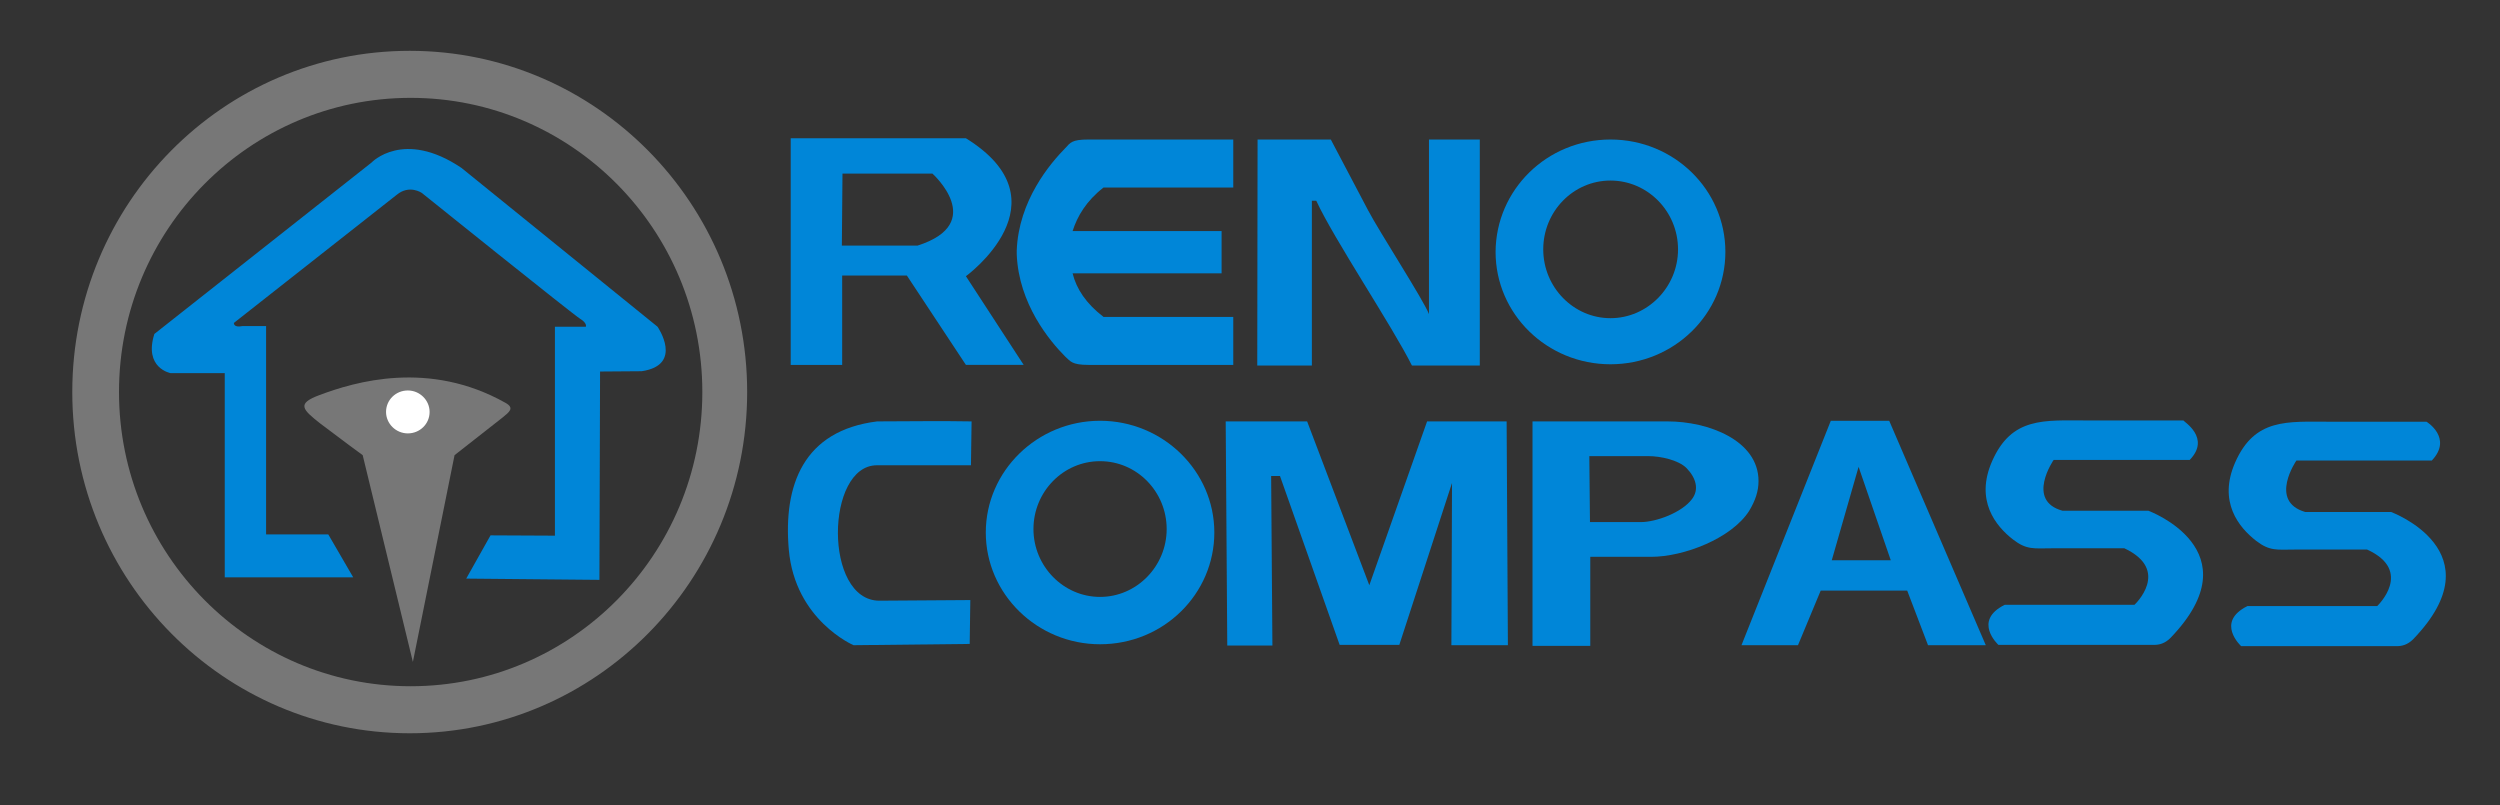
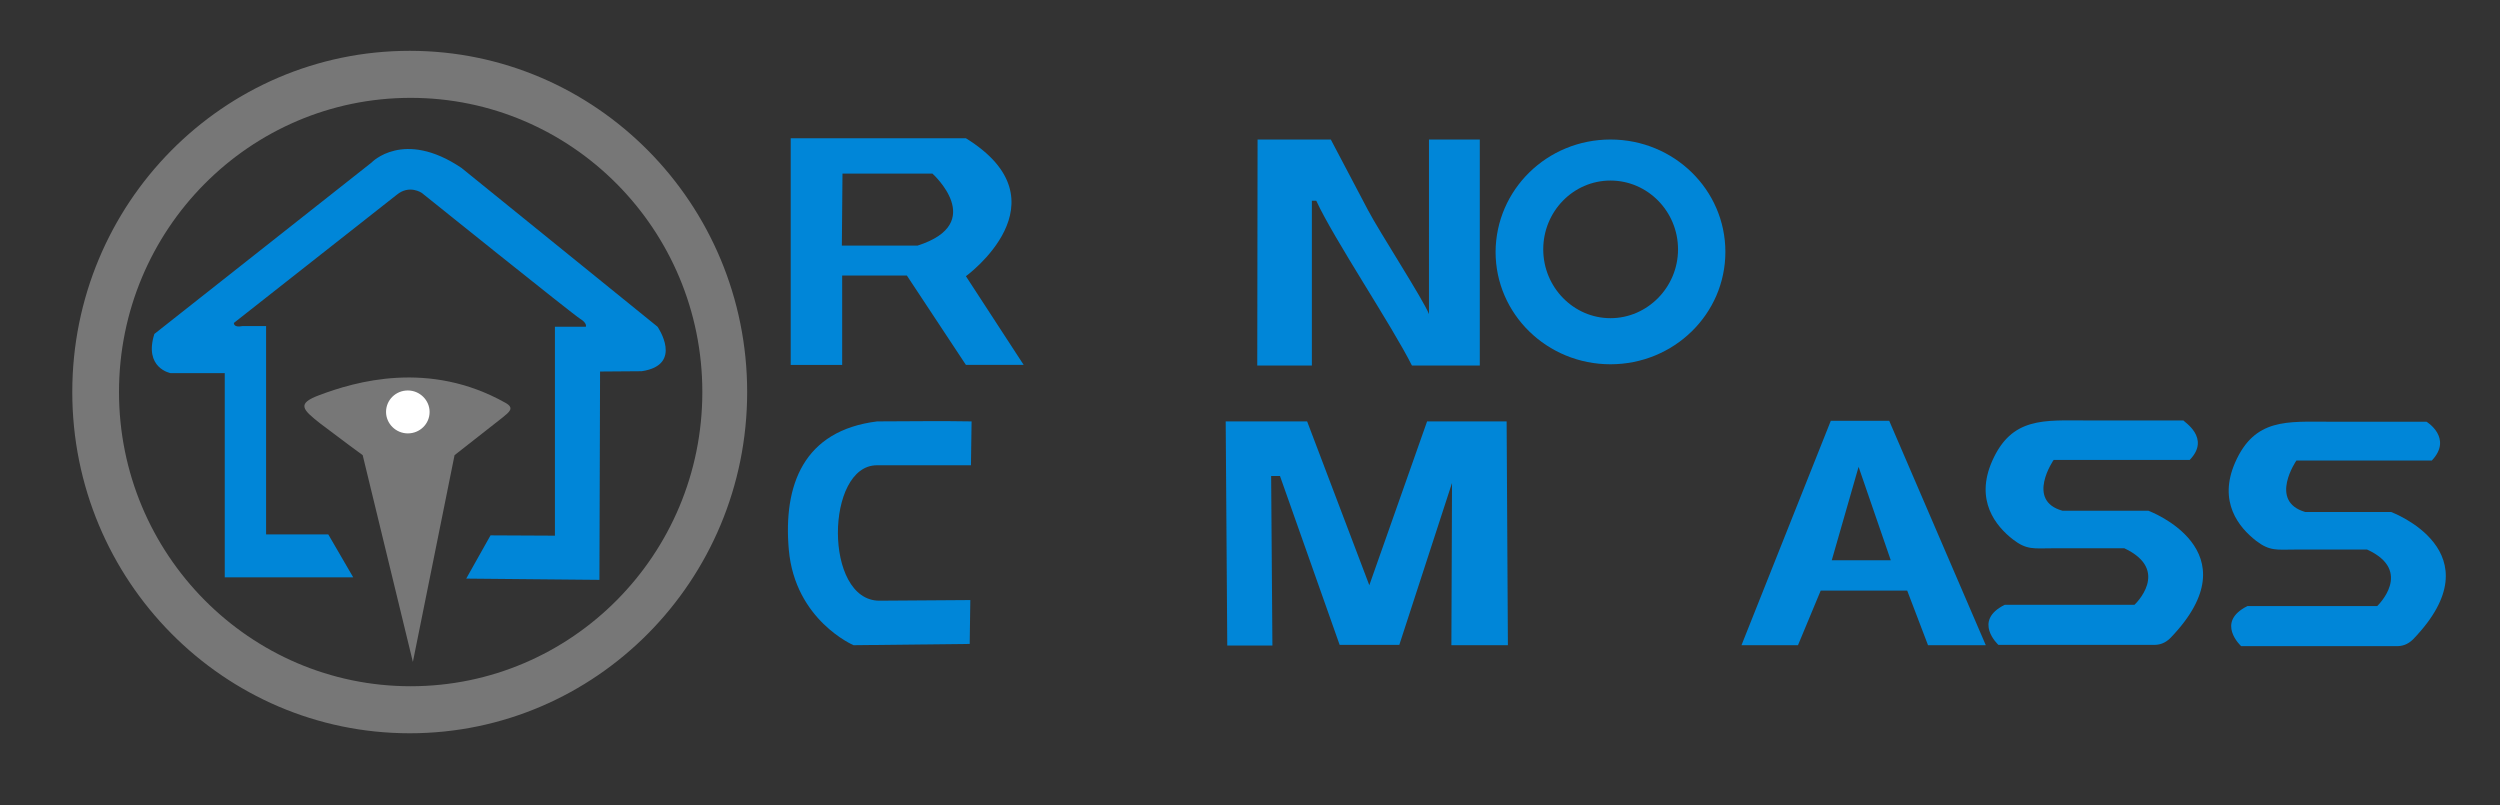
<svg xmlns="http://www.w3.org/2000/svg" version="1.1" id="图层_1" x="0px" y="0px" viewBox="0 0 792 255.1" style="enable-background:new 0 0 792 255.1;" xml:space="preserve">
  <rect x="0" y="0" width="792" height="255.1" fill="#333333" stroke="none" />
  <style type="text/css">
	.st0{fill:#777777;}
	.st1{fill:#0086D8;}
	.st2{fill:#FFFFFF;}
</style>
  <g>
    <path class="st0" d="M129.8,16.1c59,0,106.9,48.4,106.9,108.1s-47.9,108.1-106.9,108.1S22.9,183.9,22.9,124.2S70.7,16.1,129.8,16.1   L129.8,16.1z M130.1,31c-51,0-92.4,41.7-92.4,93.2c0,51.4,41.4,93.2,92.4,93.2s92.4-41.7,92.4-93.2S181.1,31,130.1,31z" />
    <path class="st1" d="M48.9,105.8l68.8-54.3c0,0,10.1-10.7,28.5,1.7l62.1,50.3c0,0,8.4,12.1-5,14.1l-13.2,0.1l-0.2,66l-42.2-0.4   l7.7-13.7l20.4,0.1v-66.2h9.8c0,0,0.5-1.1-1.8-2.5s-50.2-39.9-50.2-39.9s-3.9-2.7-7.9,0.6l-51.6,40.6c0,0-0.2,1.6,2.7,1h7.5v66H104   l7.9,13.6H71.2v-64.7H54C54,118.2,45.5,116.6,48.9,105.8z" />
    <path class="st0" d="M101.1,125.2c11.4-4.3,34.8-11.2,59,2.4c3.1,1.7,1.1,3-0.8,4.6l-15.3,12l-13.2,65.5l-15.9-65.5   c0,0-7.5-5.5-13.4-10C95.8,129.7,93.9,127.9,101.1,125.2z" />
    <path class="st2" d="M129.2,137.3c3.8,0,6.9-3,6.9-6.8c0-3.7-3.1-6.8-6.9-6.8c-3.8,0-6.9,3-6.9,6.8   C122.3,134.2,125.4,137.3,129.2,137.3z" />
    <g>
      <path class="st1" d="M580,133.3h18.5l30.6,71.1h-18.3l-6.6-17.3h-27.4l-7.2,17.3h-17.9L580,133.3L580,133.3z M588.8,147.9    l-8.5,29.6H599L588.8,147.9z" />
      <path class="st1" d="M250.5,44v71.6h16.3V87.3h20.5l18.7,28.3h18.3L306,87.5c0,0,32.5-23.6,0-43.7h-55.5V44z M266.9,55h28.5    c0,0,17.5,15.7-4.7,22.8h-24L266.9,55z" />
      <path class="st1" d="M398.4,44.2h23.2l11.8,22.4c3.5,6.7,17.5,28.3,19.3,32.9V71.4V44.2h16.1v71.6h-21.5    c-6.3-12.6-24.8-40.2-30.3-52.2h-1.4v52.2h-17.3L398.4,44.2L398.4,44.2z" />
-       <path class="st1" d="M510.2,44.2c20.1,0,36.4,15.9,36.4,35.6s-16.3,35.6-36.4,35.6s-36.4-15.9-36.4-35.6    C473.9,60.1,490.1,44.2,510.2,44.2L510.2,44.2z M510.2,57.2c-11.8,0-21.3,9.8-21.3,21.8s9.6,21.8,21.3,21.8    c11.7,0,21.4-9.8,21.4-21.8S522,57.2,510.2,57.2z" />
-       <path class="st1" d="M348.5,133.3c19.9,0,36.2,15.9,36.2,35.4s-16.1,35.4-36.2,35.4c-19.9,0-36.2-15.9-36.2-35.4    S328.6,133.3,348.5,133.3L348.5,133.3z M348.5,146.1c-11.7,0-21.1,9.7-21.1,21.5s9.5,21.5,21.1,21.5s21.1-9.7,21.1-21.5    S360.2,146.1,348.5,146.1z" />
+       <path class="st1" d="M510.2,44.2c20.1,0,36.4,15.9,36.4,35.6s-16.3,35.6-36.4,35.6s-36.4-15.9-36.4-35.6    C473.9,60.1,490.1,44.2,510.2,44.2L510.2,44.2z M510.2,57.2c-11.8,0-21.3,9.8-21.3,21.8s9.6,21.8,21.3,21.8    c11.7,0,21.4-9.8,21.4-21.8S522,57.2,510.2,57.2" />
      <path class="st1" d="M388.3,133.5h25.8l19.7,51.9l18.3-51.9h25.2l0.4,70.9h-17.9L460,153l-16.7,51.3c-7.2,0-11.9,0-18.9,0    l-18.9-53.5h-2.8c0,4.8,0.4,48.9,0.4,53.7h-14.3L388.3,133.5z" />
-       <path class="st1" d="M485.4,133.5h42.9c12.9,0,28.8,6,28.8,18.9c0,3.2-1,6.2-3,9.5c-5.6,8.7-20.7,14.5-31,14.5h-19.3v28.2h-18.3    v-71.1H485.4z M503.5,144.5l0.2,20.9h16.1c4.8,0,13.1-3,16.3-7.4c2.2-3,1.2-6.6-1.8-9.7c-2.6-2.6-8.3-3.8-12.1-3.8H503.5z" />
      <path class="st1" d="M693.7,145.7h-43.1c0,0-8.9,12.9,2.8,16.1h27.2c0,0,33.8,12.5,7,40.3c-1.8,1.8-3.6,2.2-5.2,2.2h-49.3    c0,0-8.3-7.6,2-12.7h41.1c0,0,11.7-10.9-3.2-17.9h-23c-5.6,0-7.9,0.6-12.3-2.8c-5.4-4.2-12.1-12.3-6.6-24.8    c6.2-14.1,16.5-12.9,30-12.9h30.6C691.7,133.5,700.5,138.7,693.7,145.7z" />
      <path class="st1" d="M770.4,145.9h-42.9c0,0-8.9,12.9,2.8,16.3h27.2c0,0,33.8,12.5,7,40.3c-1.8,1.8-3.6,2.2-5.2,2.2H710    c0,0-8.3-7.6,2-12.7h41.1c0,0,11.7-11.1-3.2-17.9H727c-5.6,0-7.9,0.6-12.3-2.8c-5.4-4.2-12.1-12.3-6.6-24.8    c6.2-14.1,16.5-12.9,30-12.9h30.6C768.6,133.5,777.2,138.7,770.4,145.9z" />
-       <path class="st1" d="M344.8,44.2h45.9v15.2h-41.1c-5.5,4.3-8.3,9.1-9.8,13.8H387v6.1v1.2v6.1h-47.2c1.2,4.9,4.3,9.6,9.8,13.8h41.1    v15.2h-45.9c-5.3,0-5.7-1.2-7.3-2.6c-4.9-4.9-14.8-16.7-15.4-32.5l0,0V80v-0.6l0,0c0.6-15.9,10.6-27.6,15.4-32.5    C339.1,45.2,339.5,44.2,344.8,44.2z" />
      <path class="st1" d="M307.8,133.5l-0.2,13.9h-29.8c-16.3,0-16.9,42.9,0.8,42.9l28.8-0.2l-0.2,13.9l-36.8,0.4    c0,0-18.5-7.9-20.5-30.2c-1.8-20.5,4.6-37.8,28-40.7C287.1,133.5,297.8,133.3,307.8,133.5z" />
    </g>
  </g>
</svg>